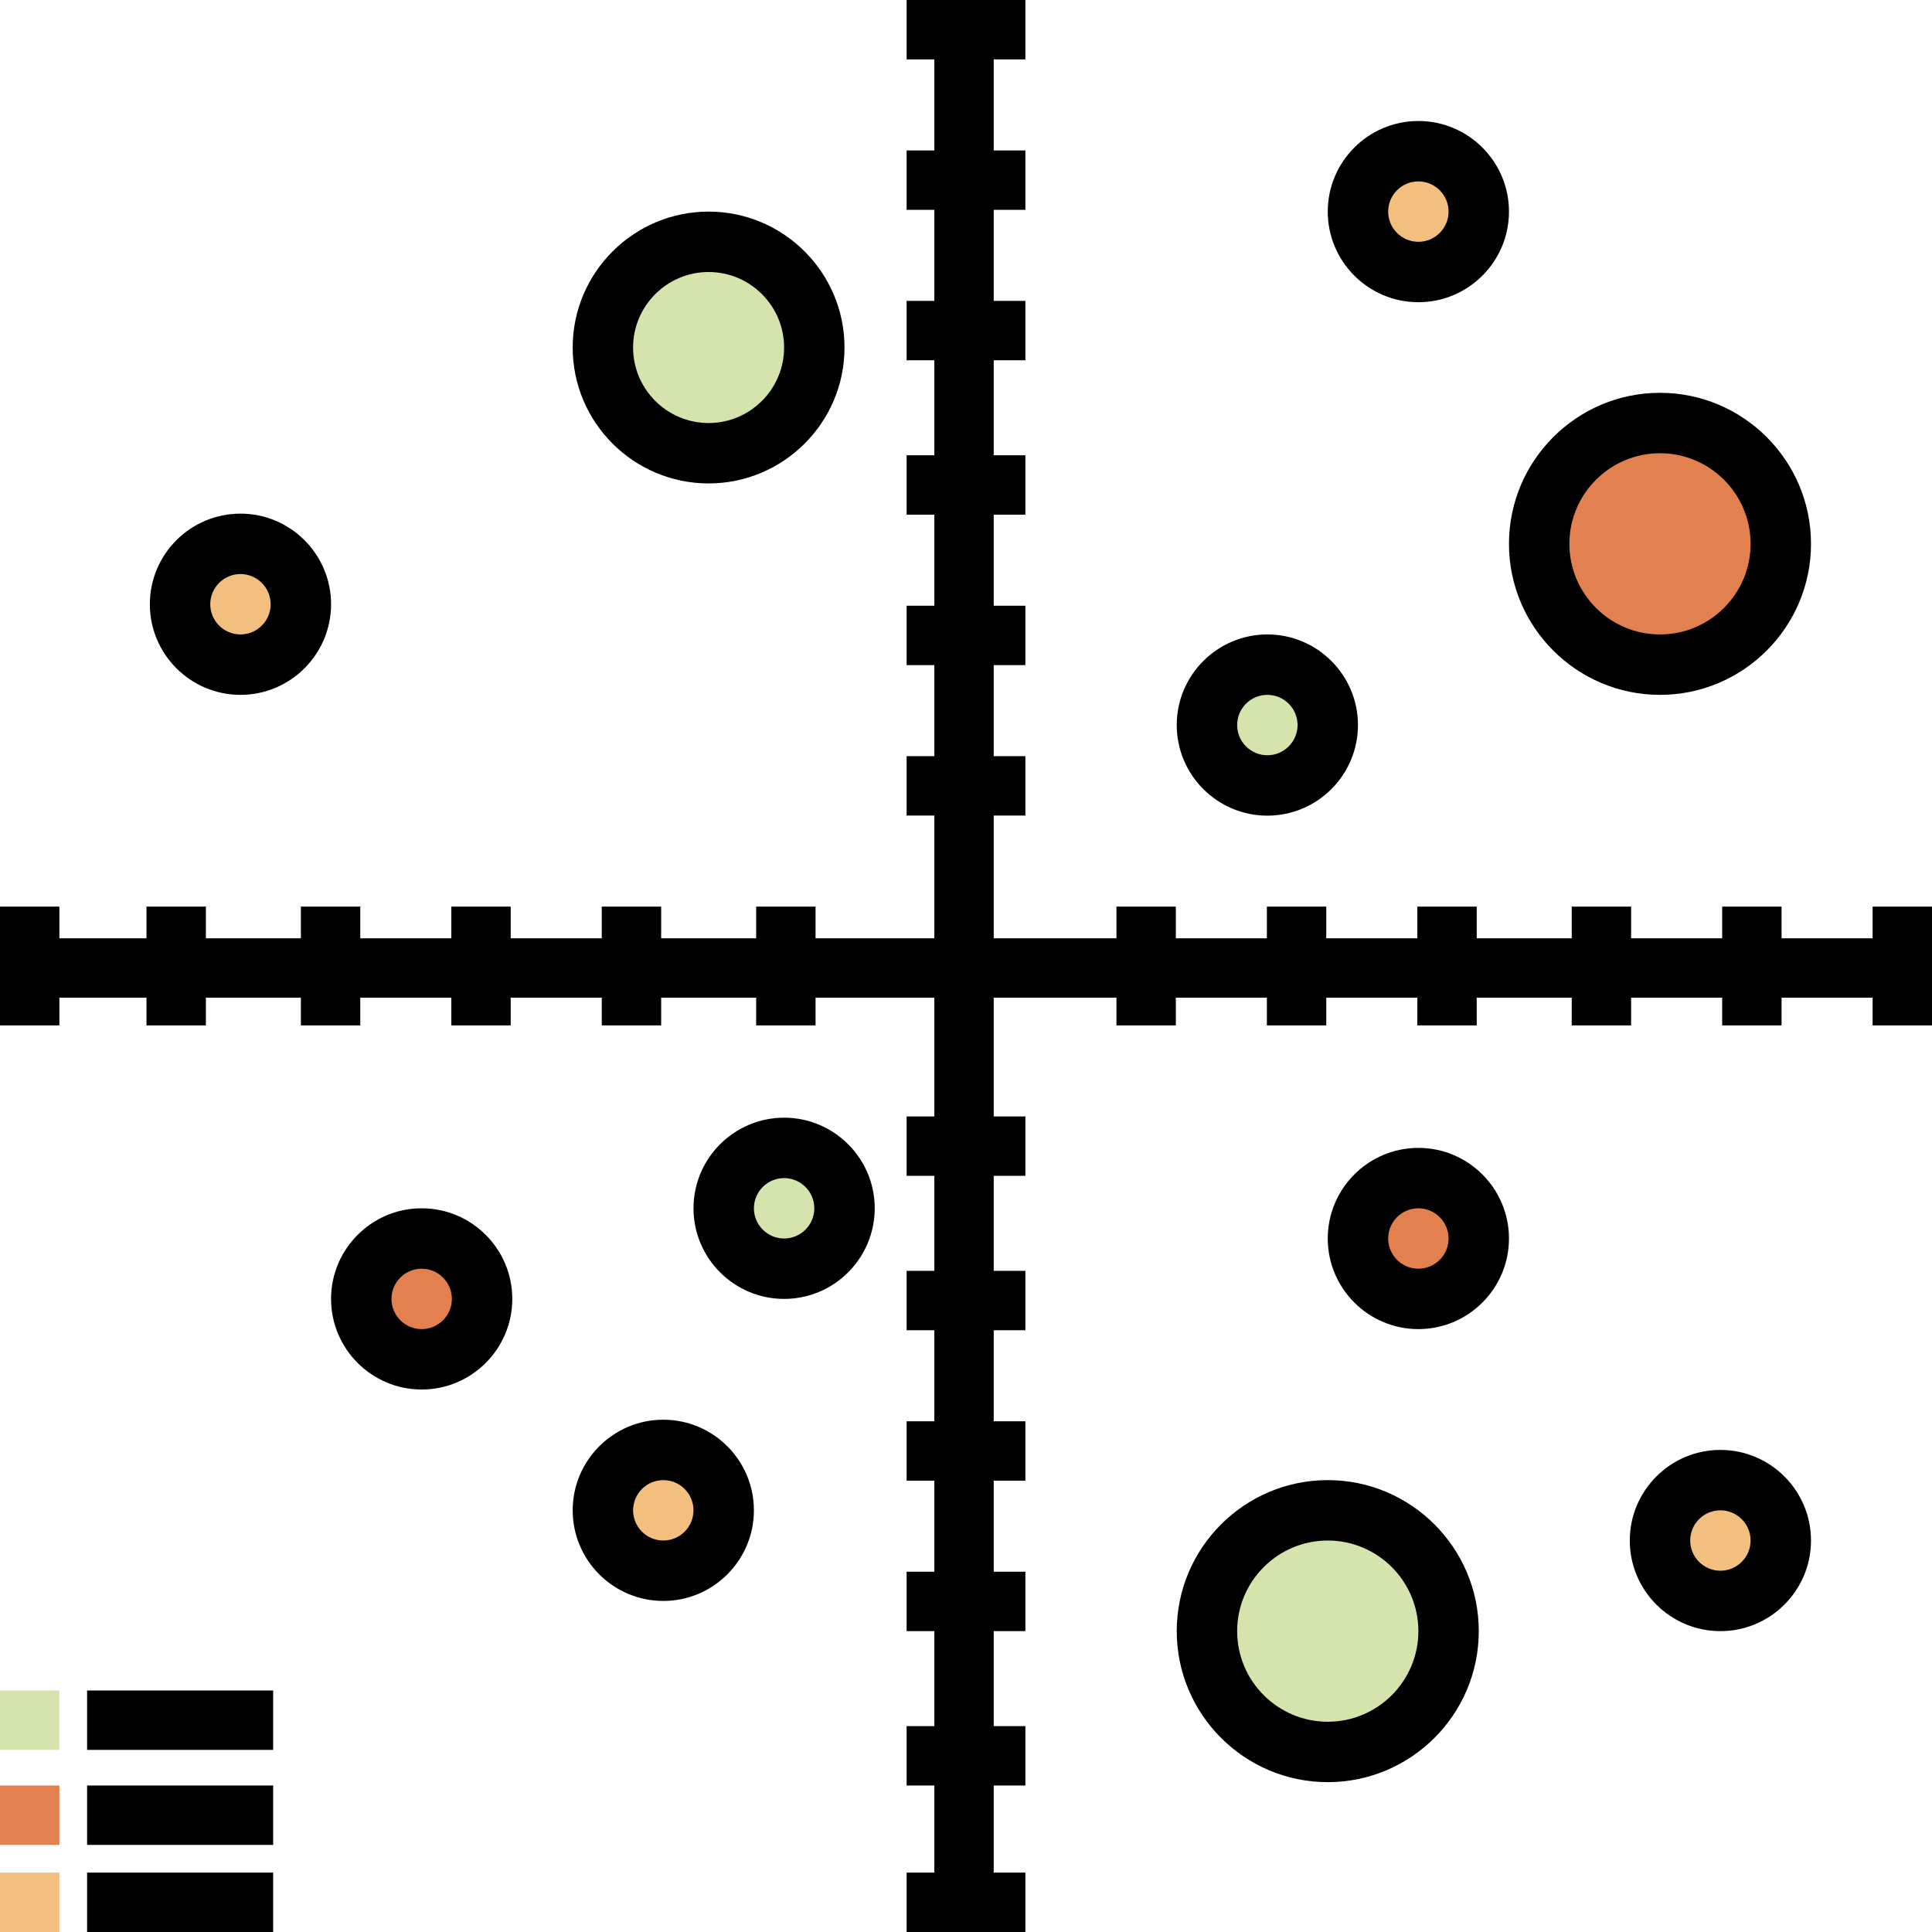
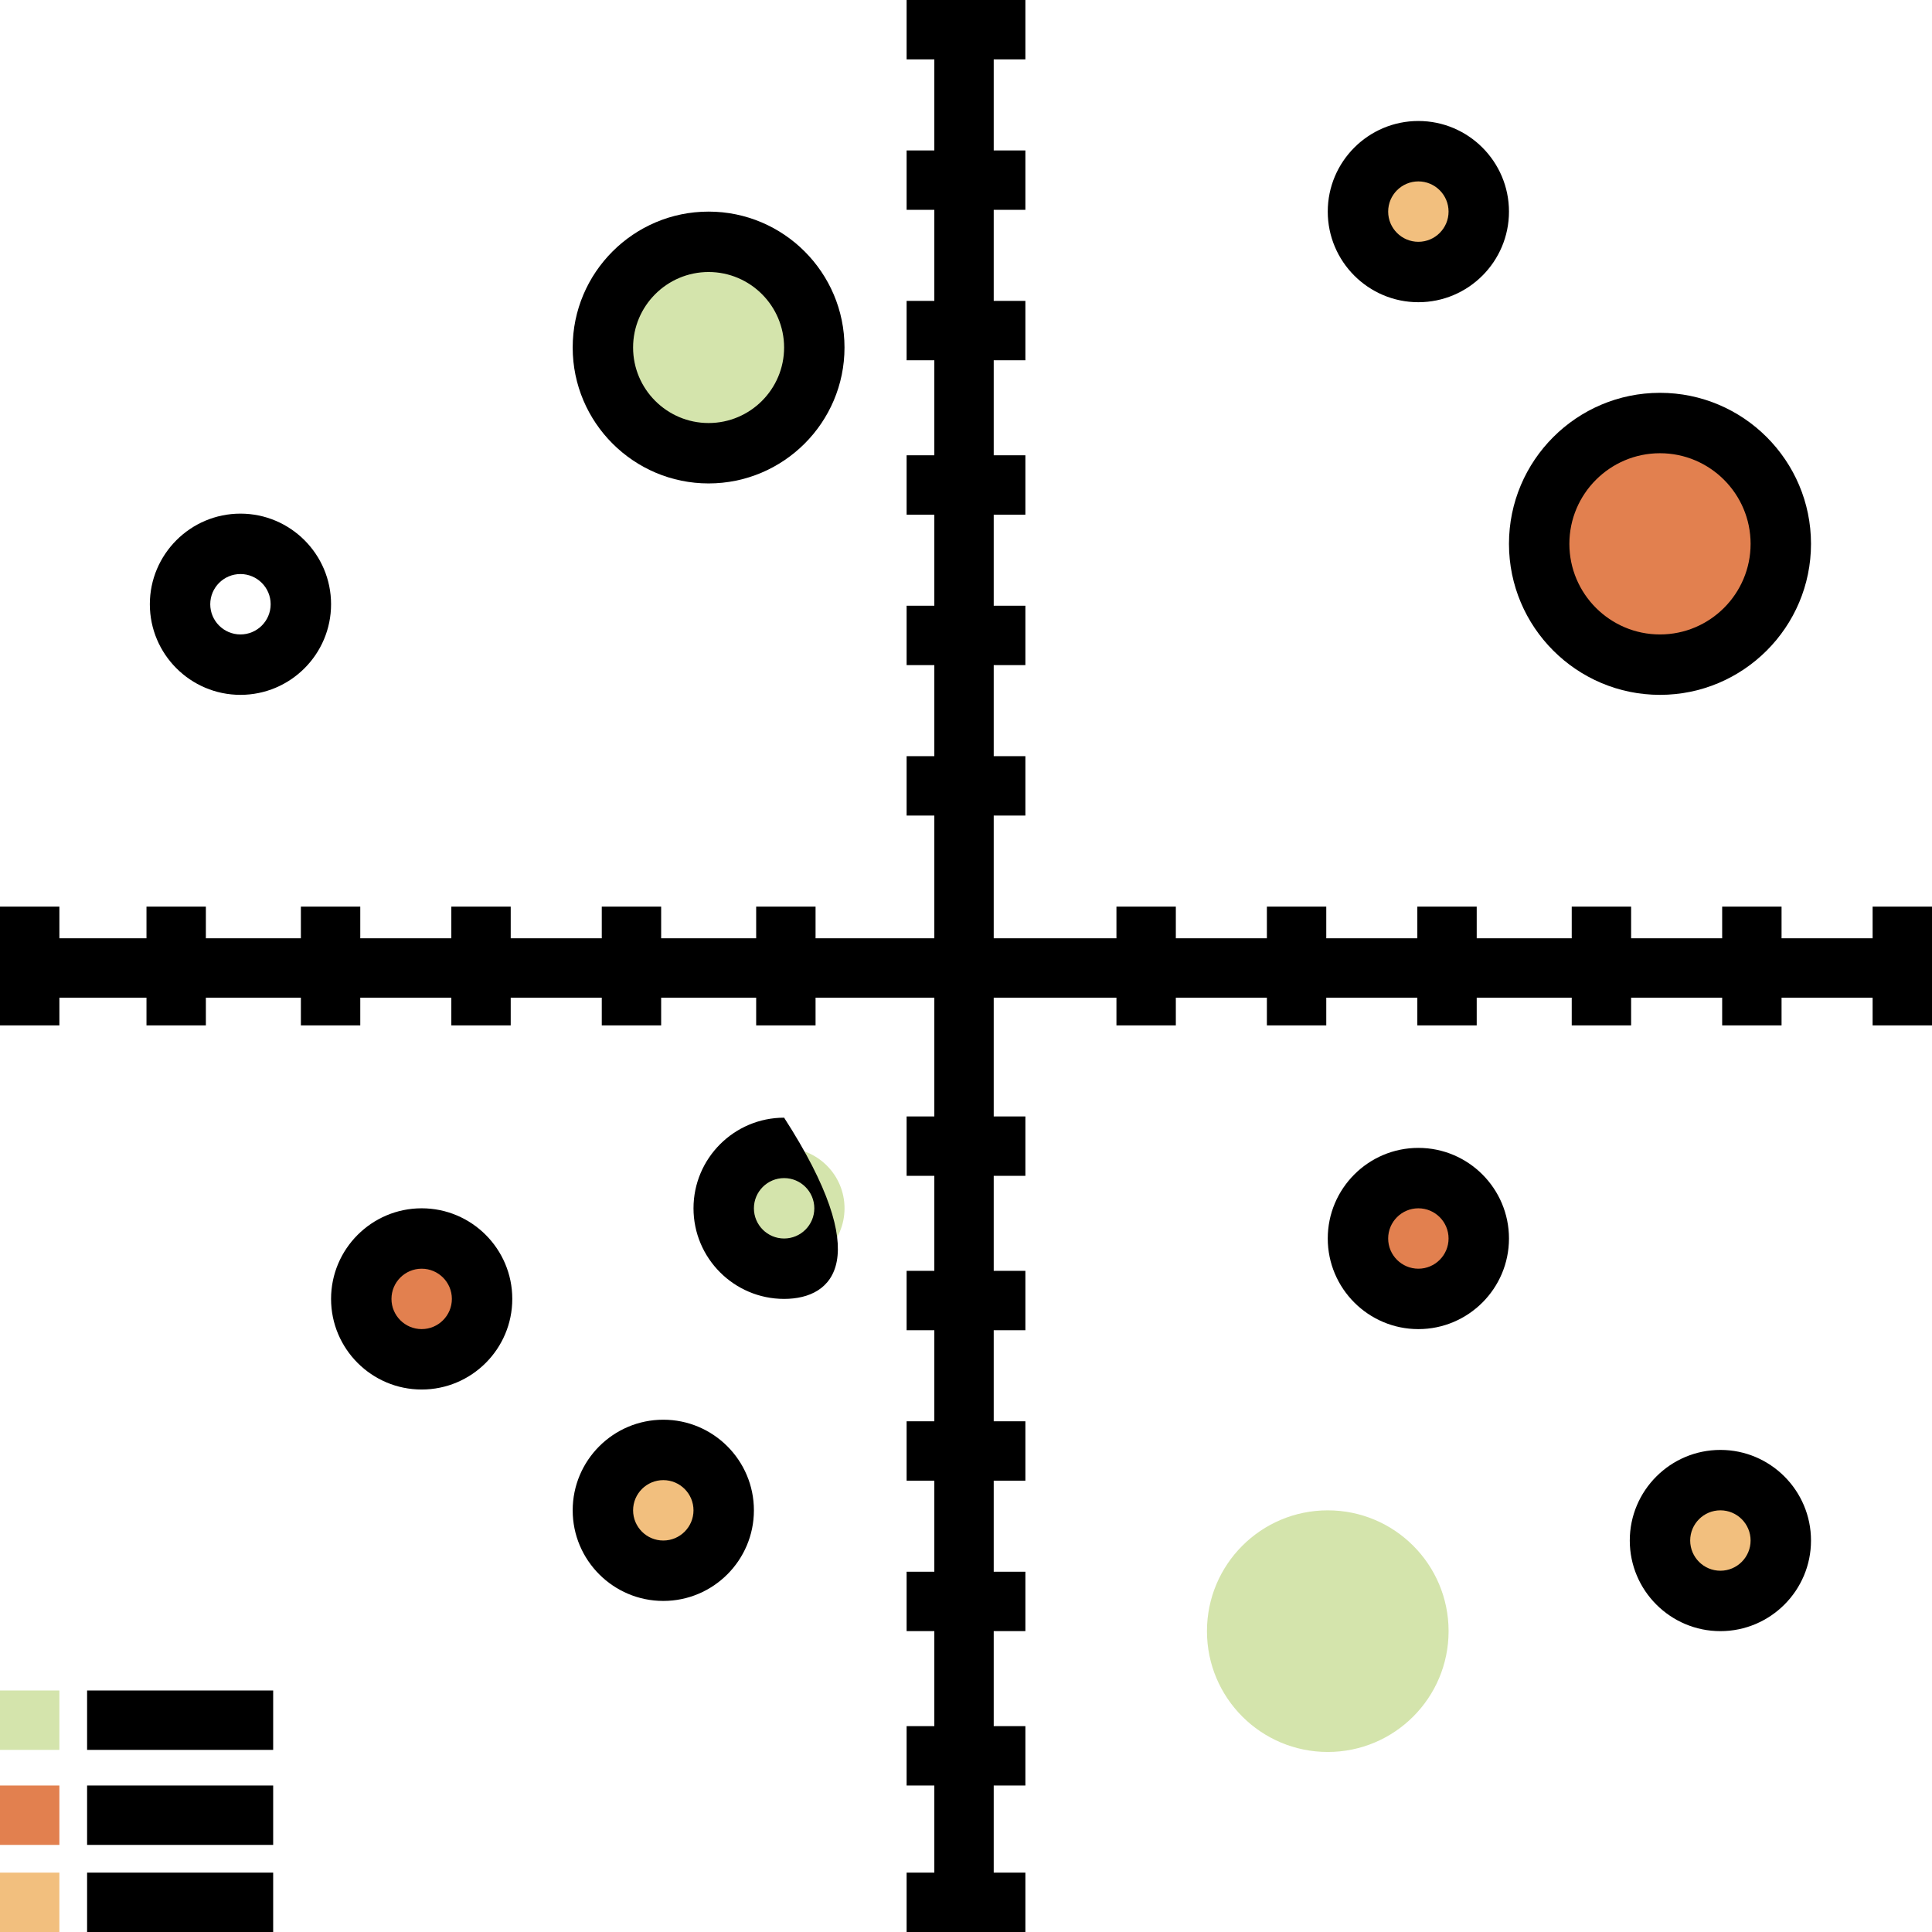
<svg xmlns="http://www.w3.org/2000/svg" version="1.1" id="Layer_1" viewBox="0 0 512 512" xml:space="preserve">
-   <circle style="fill:#F2BF7E;" cx="63.724" cy="160.126" r="16.008" />
  <g>
    <circle style="fill:#D4E4AC;" cx="187.782" cy="92.097" r="28.014" />
-     <circle style="fill:#D4E4AC;" cx="335.864" cy="192.147" r="16.008" />
    <circle style="fill:#D4E4AC;" cx="207.801" cy="320.21" r="16.008" />
  </g>
  <circle style="fill:#E2804F;" cx="111.748" cy="344.226" r="16.008" />
  <g>
    <circle style="fill:#F2BF7E;" cx="175.78" cy="400.252" r="16.008" />
    <circle style="fill:#F2BF7E;" cx="455.921" cy="408.257" r="16.008" />
  </g>
  <circle style="fill:#E2804F;" cx="375.879" cy="328.215" r="16.008" />
  <circle style="fill:#F2BF7E;" cx="375.879" cy="56.079" r="16.008" />
  <circle style="fill:#E2804F;" cx="439.911" cy="144.126" r="32.016" />
  <circle style="fill:#D4E4AC;" cx="351.874" cy="432.273" r="32.016" />
  <path d="M63.723,184.143c-13.241,0-24.013-10.772-24.013-24.012s10.772-24.013,24.013-24.013s24.013,10.772,24.013,24.013  C87.736,173.372,76.964,184.143,63.723,184.143z M63.723,152.127c-4.414,0-8.004,3.59-8.004,8.004c0,4.414,3.59,8.003,8.004,8.003  c4.414,0,8.004-3.59,8.004-8.003C71.727,155.718,68.137,152.127,63.723,152.127z" />
  <path d="M187.786,128.114c-19.861,0-36.018-16.157-36.018-36.018c0-19.86,16.157-36.018,36.018-36.018  c19.86,0,36.017,16.157,36.017,36.018C223.804,111.956,207.646,128.114,187.786,128.114z M187.786,72.086  c-11.034,0-20.01,8.977-20.01,20.01c0,11.034,8.977,20.01,20.01,20.01s20.009-8.977,20.009-20.01  C207.796,81.063,198.82,72.086,187.786,72.086z" />
-   <path d="M335.862,216.158c-13.241,0-24.013-10.772-24.013-24.013c0-13.241,10.772-24.013,24.013-24.013  c13.241,0,24.013,10.772,24.013,24.013C359.874,205.386,349.102,216.158,335.862,216.158z M335.862,184.143  c-4.414,0-8.004,3.59-8.004,8.004c0,4.414,3.59,8.004,8.004,8.004c4.414,0,8.004-3.59,8.004-8.004  C343.866,187.733,340.275,184.143,335.862,184.143z" />
-   <path d="M207.798,344.223c-13.241,0-24.013-10.772-24.013-24.013c0-13.241,10.772-24.013,24.013-24.013  c13.24,0,24.012,10.772,24.012,24.013C231.809,333.452,221.037,344.223,207.798,344.223z M207.798,312.208  c-4.414,0-8.004,3.59-8.004,8.004s3.59,8.004,8.004,8.004c4.413,0,8.003-3.59,8.003-8.004S212.21,312.208,207.798,312.208z" />
+   <path d="M207.798,344.223c-13.241,0-24.013-10.772-24.013-24.013c0-13.241,10.772-24.013,24.013-24.013  C231.809,333.452,221.037,344.223,207.798,344.223z M207.798,312.208  c-4.414,0-8.004,3.59-8.004,8.004s3.59,8.004,8.004,8.004c4.413,0,8.003-3.59,8.003-8.004S212.21,312.208,207.798,312.208z" />
  <path d="M111.748,368.236c-13.241,0-24.013-10.772-24.013-24.012s10.772-24.013,24.013-24.013s24.013,10.772,24.013,24.013  C135.761,357.465,124.989,368.236,111.748,368.236z M111.748,336.219c-4.414,0-8.004,3.59-8.004,8.004  c0,4.414,3.59,8.003,8.004,8.003s8.004-3.59,8.004-8.003S116.162,336.219,111.748,336.219z" />
  <path d="M175.781,424.264c-13.241,0-24.013-10.772-24.013-24.013s10.772-24.013,24.013-24.013s24.013,10.772,24.013,24.013  S189.021,424.264,175.781,424.264z M175.781,392.248c-4.414,0-8.004,3.59-8.004,8.004s3.59,8.004,8.004,8.004  c4.414,0,8.004-3.59,8.004-8.004S180.195,392.248,175.781,392.248z" />
  <path d="M455.922,432.269c-13.241,0-24.013-10.772-24.013-24.013c0-13.241,10.772-24.013,24.013-24.013s24.013,10.772,24.013,24.013  C479.935,421.497,469.163,432.269,455.922,432.269z M455.922,400.252c-4.414,0-8.004,3.59-8.004,8.004  c0,4.414,3.59,8.004,8.004,8.004s8.004-3.59,8.004-8.004C463.927,403.842,460.336,400.252,455.922,400.252z" />
  <path d="M375.882,352.228c-13.241,0-24.013-10.772-24.013-24.013c0-13.241,10.772-24.013,24.013-24.013  c13.24,0,24.012,10.772,24.012,24.013C399.894,341.456,389.122,352.228,375.882,352.228z M375.882,320.212  c-4.414,0-8.004,3.59-8.004,8.004c0,4.414,3.59,8.004,8.004,8.004c4.413,0,8.003-3.59,8.003-8.004  C383.886,323.802,380.295,320.212,375.882,320.212z" />
  <path d="M375.882,80.09c-13.241,0-24.013-10.772-24.013-24.013s10.772-24.013,24.013-24.013c13.24,0,24.012,10.772,24.012,24.013  S389.122,80.09,375.882,80.09z M375.882,48.073c-4.414,0-8.004,3.59-8.004,8.004s3.59,8.004,8.004,8.004  c4.413,0,8.003-3.59,8.003-8.004S380.295,48.073,375.882,48.073z" />
  <rect y="448" style="fill:#D4E4AC;" width="15.738" height="15.738" />
  <rect x="23.082" y="448" width="49.311" height="15.738" />
  <rect y="473.18" style="fill:#E2804F;" width="15.738" height="15.738" />
  <rect x="23.082" y="473.18" width="49.311" height="15.738" />
  <rect y="496.262" style="fill:#F2BF7E;" width="15.738" height="15.738" />
  <rect x="23.082" y="496.262" width="49.311" height="15.738" />
  <polygon points="496.262,240.262 496.262,248.656 472.131,248.656 472.131,240.262 456.393,240.262 456.393,248.656   432.262,248.656 432.262,240.262 416.525,240.262 416.525,248.656 391.344,248.656 391.344,240.262 375.607,240.262   375.607,248.656 351.475,248.656 351.475,240.262 335.738,240.262 335.738,248.656 311.607,248.656 311.607,240.262   295.869,240.262 295.869,248.656 263.344,248.656 263.344,216.131 271.738,216.131 271.738,200.393 263.344,200.393   263.344,176.262 271.738,176.262 271.738,160.525 263.344,160.525 263.344,136.393 271.738,136.393 271.738,120.656   263.344,120.656 263.344,95.475 271.738,95.475 271.738,79.738 263.344,79.738 263.344,55.607 271.738,55.607 271.738,39.869   263.344,39.869 263.344,15.738 271.738,15.738 271.738,0 263.344,0 247.607,0 240.262,0 240.262,15.738 247.607,15.738   247.607,39.869 240.262,39.869 240.262,55.607 247.607,55.607 247.607,79.738 240.262,79.738 240.262,95.475 247.607,95.475   247.607,120.656 240.262,120.656 240.262,136.393 247.607,136.393 247.607,160.525 240.262,160.525 240.262,176.262   247.607,176.262 247.607,200.393 240.262,200.393 240.262,216.131 247.607,216.131 247.607,248.656 216.131,248.656   216.131,240.262 200.393,240.262 200.393,248.656 175.213,248.656 175.213,240.262 159.475,240.262 159.475,248.656   135.344,248.656 135.344,240.262 119.607,240.262 119.607,248.656 95.475,248.656 95.475,240.262 79.738,240.262 79.738,248.656   54.557,248.656 54.557,240.262 38.82,240.262 38.82,248.656 15.738,248.656 15.738,240.262 0,240.262 0,248.656 0,264.393   0,271.738 15.738,271.738 15.738,264.393 38.82,264.393 38.82,271.738 54.557,271.738 54.557,264.393 79.738,264.393   79.738,271.738 95.475,271.738 95.475,264.393 119.607,264.393 119.607,271.738 135.344,271.738 135.344,264.393 159.475,264.393   159.475,271.738 175.213,271.738 175.213,264.393 200.393,264.393 200.393,271.738 216.131,271.738 216.131,264.393   247.607,264.393 247.607,295.869 240.262,295.869 240.262,311.607 247.607,311.607 247.607,336.787 240.262,336.787   240.262,352.525 247.607,352.525 247.607,376.656 240.262,376.656 240.262,392.393 247.607,392.393 247.607,416.525   240.262,416.525 240.262,432.262 247.607,432.262 247.607,457.443 240.262,457.443 240.262,473.18 247.607,473.18 247.607,496.262   240.262,496.262 240.262,512 247.607,512 263.344,512 271.738,512 271.738,496.262 263.344,496.262 263.344,473.18 271.738,473.18   271.738,457.443 263.344,457.443 263.344,432.262 271.738,432.262 271.738,416.525 263.344,416.525 263.344,392.393   271.738,392.393 271.738,376.656 263.344,376.656 263.344,352.525 271.738,352.525 271.738,336.787 263.344,336.787   263.344,311.607 271.738,311.607 271.738,295.869 263.344,295.869 263.344,264.393 295.869,264.393 295.869,271.738   311.607,271.738 311.607,264.393 335.738,264.393 335.738,271.738 351.475,271.738 351.475,264.393 375.607,264.393   375.607,271.738 391.344,271.738 391.344,264.393 416.525,264.393 416.525,271.738 432.262,271.738 432.262,264.393   456.393,264.393 456.393,271.738 472.131,271.738 472.131,264.393 496.262,264.393 496.262,271.738 512,271.738 512,264.393   512,248.656 512,240.262 " />
  <path d="M439.914,184.143c-22.067,0-40.021-17.953-40.021-40.02s17.953-40.021,40.021-40.021s40.021,17.954,40.021,40.021  S461.981,184.143,439.914,184.143z M439.914,120.11c-13.241,0-24.013,10.772-24.013,24.013c0,13.241,10.772,24.012,24.013,24.012  s24.013-10.772,24.013-24.012S453.155,120.11,439.914,120.11z" />
-   <path d="M351.87,472.288c-22.067,0-40.021-17.953-40.021-40.02c0-22.067,17.953-40.021,40.021-40.021  c22.068,0,40.021,17.954,40.021,40.021C391.891,454.336,373.937,472.288,351.87,472.288z M351.87,408.256  c-13.241,0-24.013,10.772-24.013,24.013c0,13.241,10.772,24.012,24.013,24.012c13.241,0,24.013-10.772,24.013-24.012  S365.111,408.256,351.87,408.256z" />
</svg>